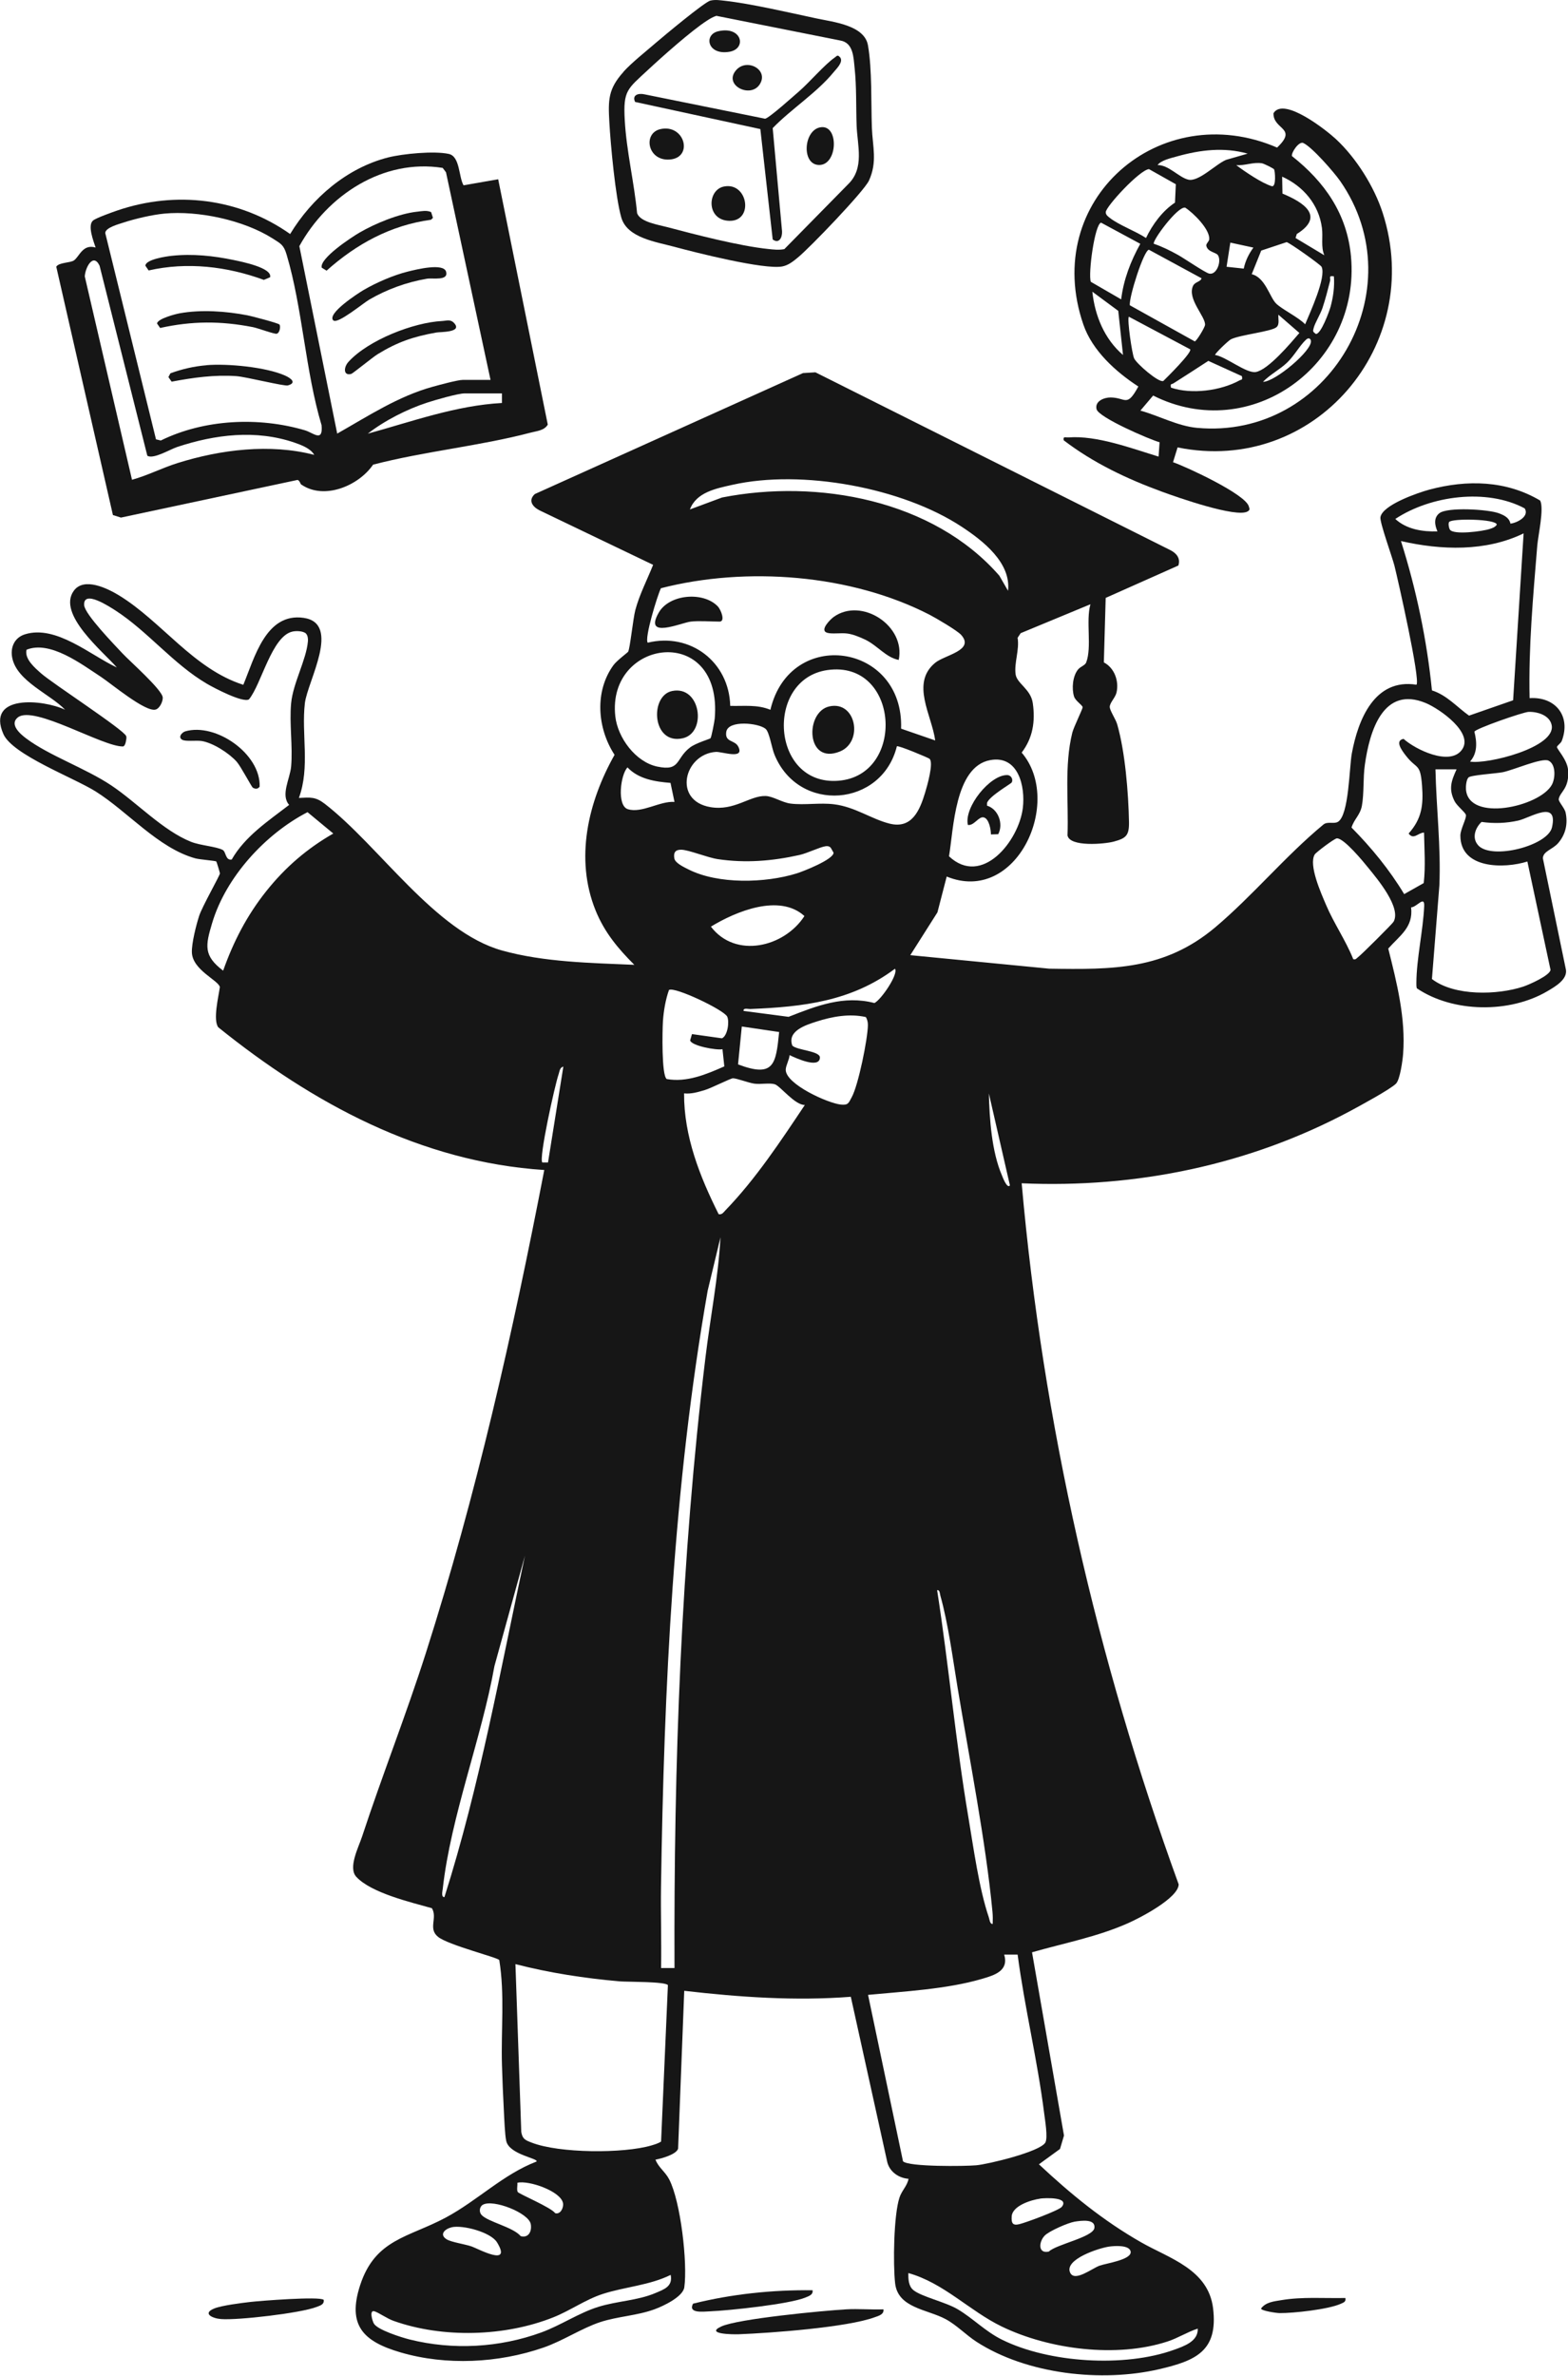
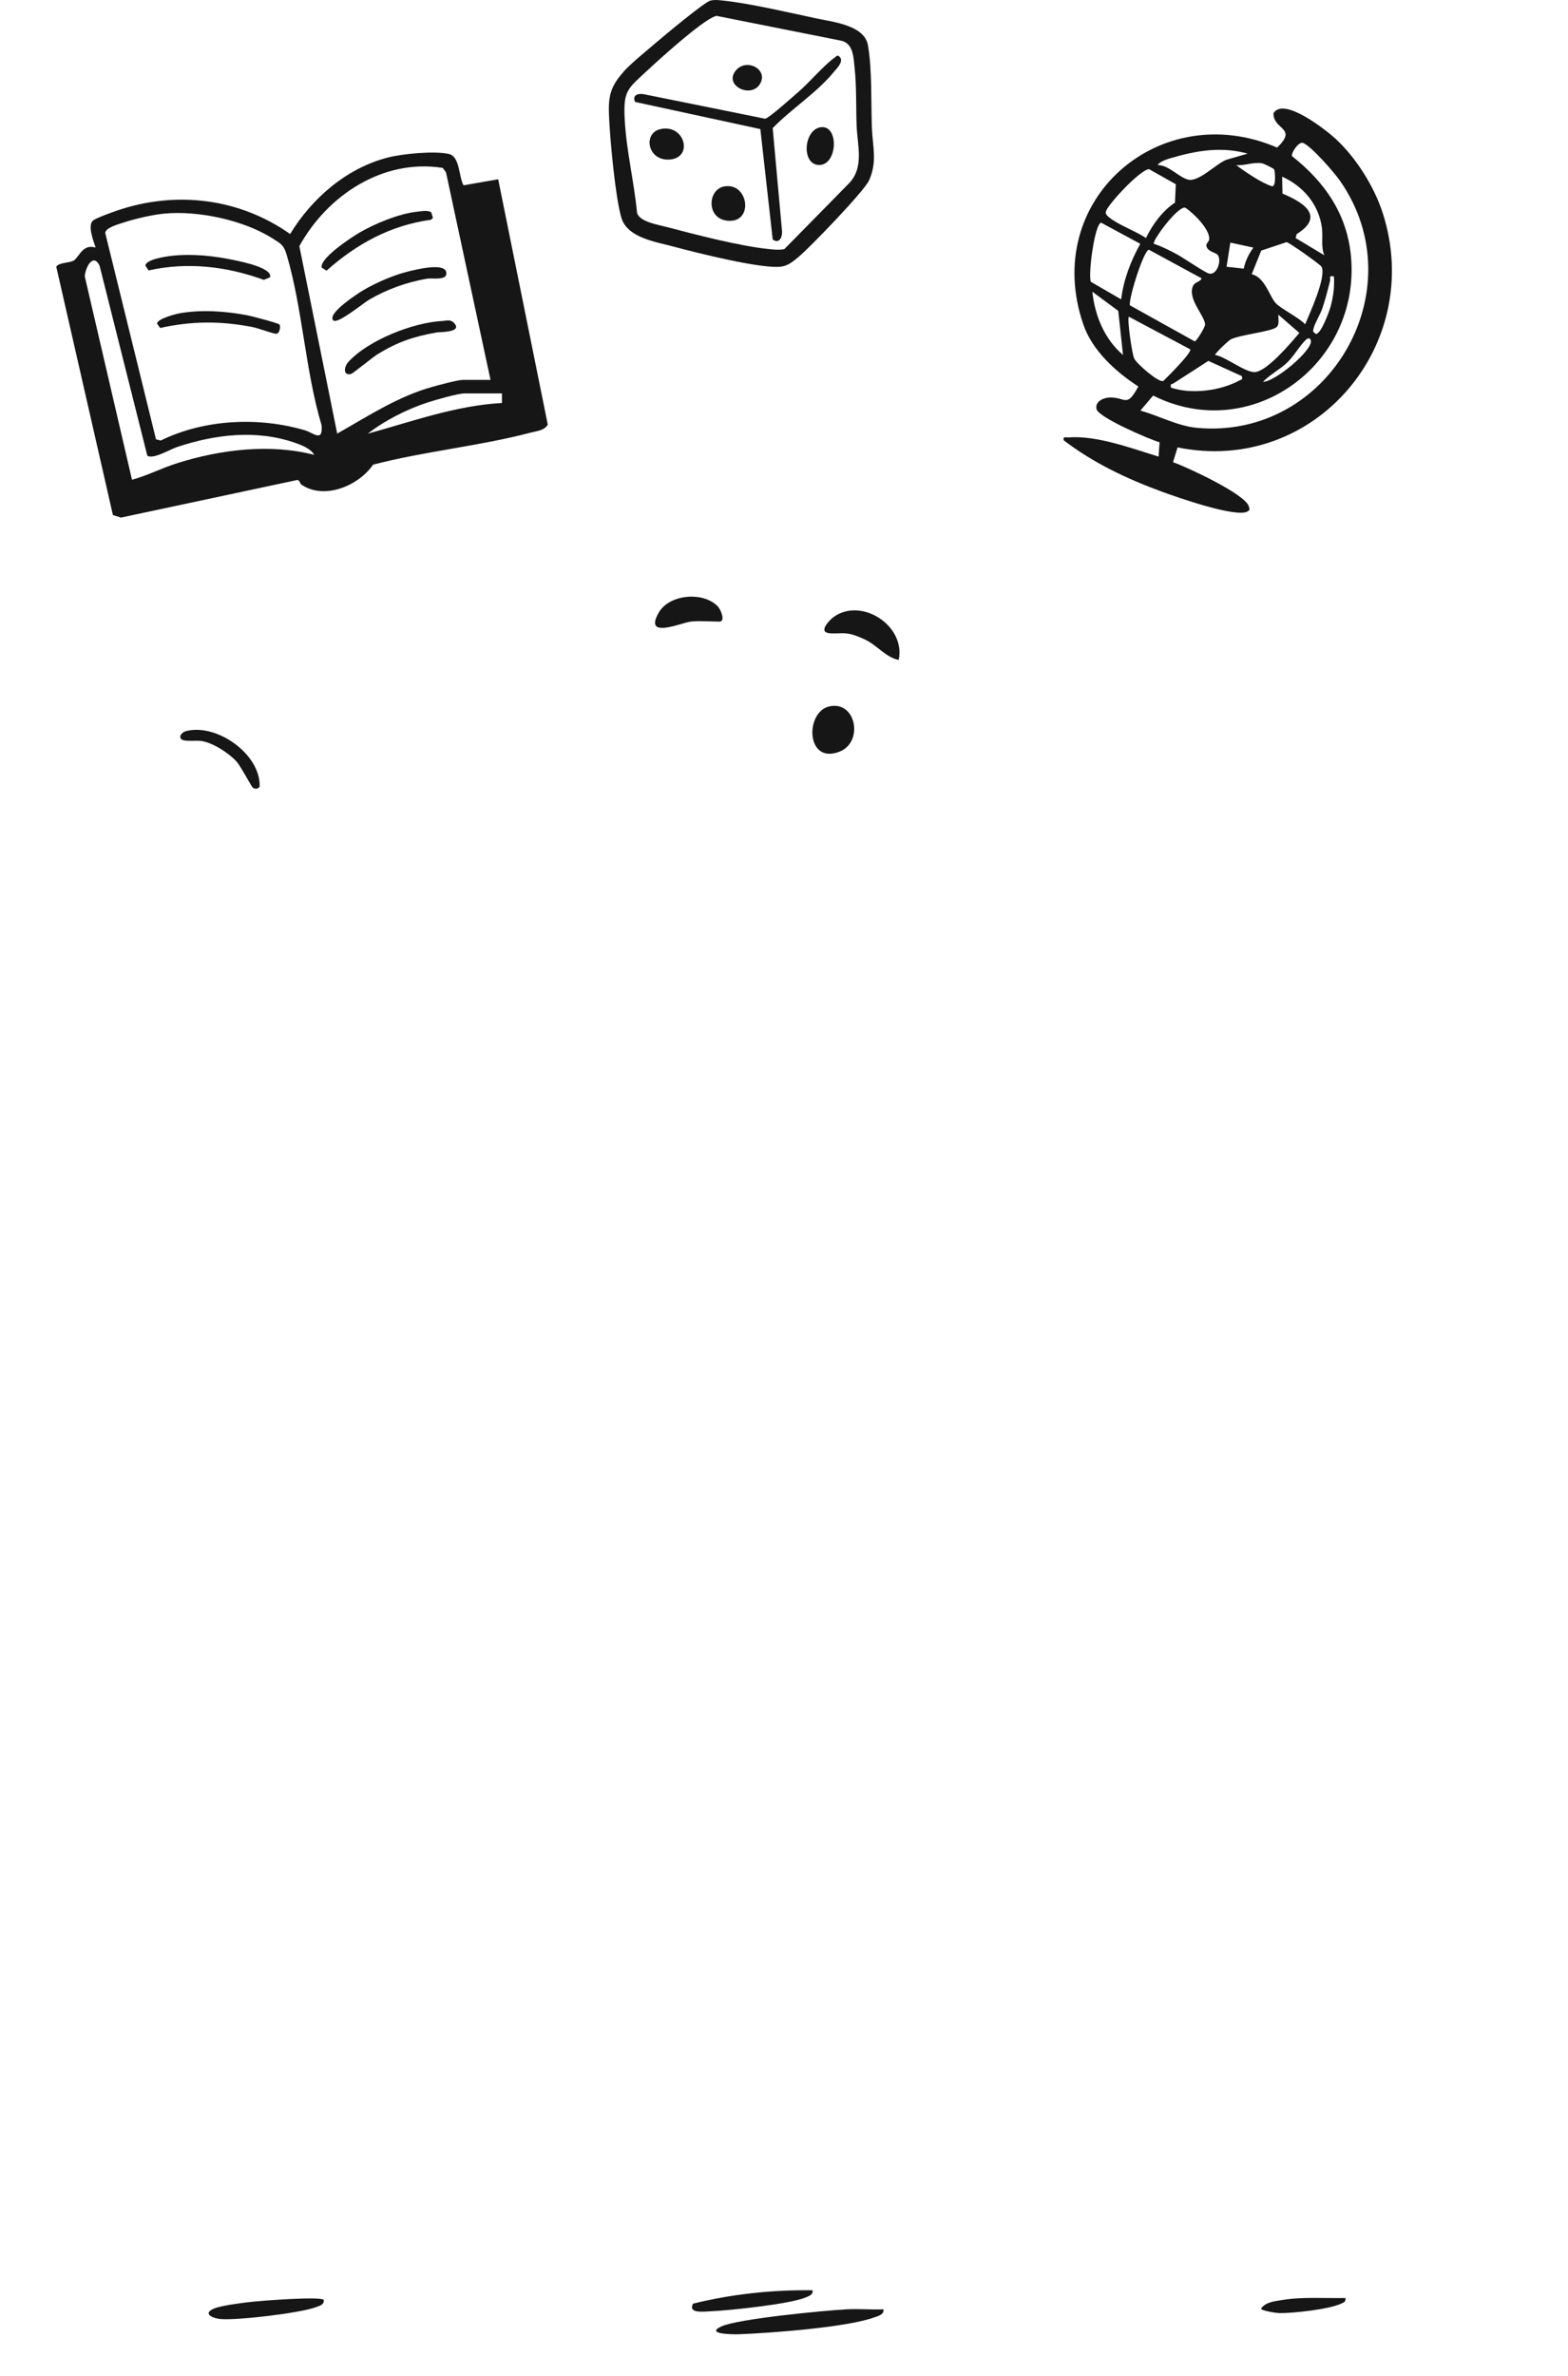
<svg xmlns="http://www.w3.org/2000/svg" id="Layer_2" data-name="Layer 2" viewBox="0 0 204.55 309.73">
  <defs>
    <style>
      .cls-1 {
        fill: #161616;
      }
    </style>
  </defs>
  <g id="illustrations">
    <g>
-       <path class="cls-1" d="M153.7,73.74l-9.46,4.21-.24,8.41c1.39.72,2,2.45,1.65,3.94-.16.67-.88,1.32-.88,1.86,0,.48.77,1.58.97,2.27,1.04,3.59,1.47,8.98,1.54,12.74.03,1.77-.39,2.12-1.97,2.55-1.21.33-5.77.73-6.05-.8.16-4.42-.44-9.06.62-13.38.19-.76,1.39-3.16,1.35-3.34-.05-.3-.93-.8-1.12-1.4-.32-1.04-.18-2.65.52-3.51.32-.4.92-.53,1.07-.93.76-2.01-.07-5.39.55-7.58l-9.1,3.77-.4.6c.26,1.57-.47,3.26-.26,4.77.17,1.21,1.98,1.91,2.24,3.76.34,2.38.01,4.52-1.45,6.44,5.47,6.4-.69,19.88-9.78,16.16l-1.21,4.67-3.54,5.58,18.12,1.76c8.33.13,15.05.16,21.65-5.38,4.87-4.1,9.16-9.31,14.11-13.4.53-.46,1.38-.05,1.9-.36,1.45-.85,1.48-7.09,1.82-8.93.82-4.42,2.97-9.81,8.43-8.95.55-.56-2.41-13.67-2.87-15.51-.29-1.14-1.93-5.65-1.83-6.32.24-1.61,4.94-3.22,6.4-3.61,4.9-1.31,10.02-1.2,14.44,1.43.53,1.06-.27,4.54-.38,5.88-.54,6.62-1.15,13.23-1,19.88,3.35-.22,5.43,2.32,4.2,5.57-.12.32-.62.62-.63.8-.02.26,1.34,1.66,1.45,2.99.2,2.46-1.08,2.85-1.22,3.81-.05.31.78,1.17.9,1.76.31,1.45,0,2.82-.95,3.94-.72.86-1.98,1.06-2.02,2l3.01,14.54c.2,1.28-1.42,2.21-2.41,2.79-4.92,2.91-12.33,2.82-17.04-.37-.07-.23-.06-.47-.06-.71.01-3.11.88-6.83,1.02-10.01.06-1.43-.96.14-1.71.17.31,2.6-1.48,3.67-2.98,5.37,1.12,4.45,2.29,9.08,1.94,13.72-.06.83-.4,3.36-.93,3.89-.73.74-4.73,2.9-5.9,3.53-13.16,7.06-27.97,10.12-42.93,9.46,2.76,31.23,9.8,62.01,20.48,91.4-.02,1.79-5.11,4.41-6.64,5.08-4,1.77-8.3,2.58-12.49,3.78l4.17,23.89-.52,1.75-2.75,2c4.16,3.89,8.37,7.34,13.33,10.17,3.67,2.1,8.77,3.51,9.39,8.61.67,5.56-2.25,6.82-7.02,7.93-7.53,1.75-17.28.67-23.84-3.57-1.38-.89-2.61-2.2-4.04-2.96-2.39-1.28-6.22-1.44-6.58-4.67-.28-2.5-.19-8.87.57-11.18.31-.93,1.01-1.51,1.18-2.44-1.26-.09-2.42-.88-2.76-2.12l-4.77-21.61c-7.27.56-14.52.05-21.73-.78l-.8,20.58c-.23.76-2.19,1.3-2.95,1.43.37,1.01,1.27,1.57,1.79,2.58,1.49,2.88,2.41,10.88,1.97,14.06-.17,1.24-2.73,2.45-3.88,2.87-2.28.84-4.79.92-7.08,1.67-2.41.79-4.88,2.45-7.43,3.33-5.85,2.02-12.66,2.37-18.64.62-4.77-1.4-6.99-3.46-5.26-8.76,1.97-6.03,6.31-6.21,11.18-8.82,4.17-2.24,7.46-5.62,11.83-7.3.29-.42-3.55-.89-3.95-2.68-.18-.78-.26-2.96-.31-3.94-.11-1.96-.19-4.05-.25-6-.13-4.54.38-9.16-.35-13.65-.24-.35-6.63-1.94-7.98-3.02s-.04-2.47-.81-3.74c-2.73-.77-7.91-1.98-9.86-4.09-1.1-1.19.29-3.84.76-5.27,2.64-8.02,5.75-15.88,8.32-23.93,6.58-20.6,11.34-41.72,15.44-62.95-16.12-1.05-30.22-8.7-42.53-18.61-.71-.97.04-4.01.21-5.24-.17-.88-3.57-2.22-3.65-4.52-.04-1.19.56-3.57.95-4.77s2.68-5.22,2.71-5.53c0-.08-.42-1.5-.48-1.56-.11-.09-2.15-.25-2.72-.4-4.84-1.33-8.81-6.09-13.02-8.73-2.85-1.79-10.84-4.77-12.03-7.48-2.28-5.2,5.16-4.53,8.05-3.17-1.95-2.04-6.26-3.7-6.89-6.74-.29-1.39.29-2.68,1.68-3.1,4.05-1.24,8.53,2.74,11.96,4.33-1.78-2.06-7.82-6.94-5.62-9.99,1.33-1.85,4.42-.31,5.9.59,5.57,3.4,9.71,9.59,16.22,11.66,1.45-3.48,2.93-9.43,7.86-8.73,4.96.71.51,8.27.17,11.13-.47,4.02.7,8.33-.78,12.35,1.51-.07,2.16-.17,3.37.76,7.11,5.49,14.39,16.69,23.13,19.13,5.5,1.53,11.58,1.62,17.26,1.87-2.14-2.14-3.89-4.23-5.05-7.08-2.74-6.76-.99-14.16,2.47-20.3-2.26-3.46-2.64-8.28-.13-11.71.44-.59,1.83-1.62,1.9-1.73.25-.43.64-4.3.94-5.44.55-2.05,1.54-3.93,2.32-5.89l-14.83-7.11c-.93-.48-1.5-1.3-.6-2.12l34.98-15.77,1.62-.1,46.32,23.19c.8.41,1.33,1.06,1.03,2ZM131.5,77.04c.42-3.68-3.27-6.54-6.02-8.35-7.77-5.13-20.89-7.52-29.94-5.48-2.1.47-4.7.96-5.54,3.21l4.2-1.56c12.48-2.45,27.55.31,36.17,10.2l1.14,1.98ZM197.04,68.27c.86-.1,2.51-.94,1.86-1.99-4.96-2.65-12.29-1.67-16.88,1.38,1.48,1.36,3.56,1.68,5.5,1.62-.36-.81-.52-1.77.25-2.37,1.07-.83,6.36-.51,7.74,0,.69.26,1.37.57,1.53,1.35ZM189.04,68.06c-.13.19-.04.75.1.98.45.75,4.33.22,5.18-.07.37-.12.7-.22.94-.56.01-.76-5.89-.85-6.22-.35ZM186.8,90.01c1.94.61,3.25,2.16,4.84,3.29l5.75-2,1.37-21.76c-4.94,2.4-10.75,2.2-16,1,2,6.31,3.38,12.88,4.04,19.46ZM122,96.54c-.43-3.28-3.24-7.47,0-10.13,1.24-1.02,5.19-1.61,3.39-3.63-.52-.58-3.29-2.2-4.12-2.63-10.28-5.29-23.91-6.32-35.05-3.46-.47.95-2.18,6.56-1.72,7.1,5.56-1.35,10.62,2.51,10.76,8.24,1.81.05,3.52-.2,5.24.51,2.56-10.85,17.43-8.69,17.05,2.46l4.46,1.54ZM39.92,82.6c-.35-.34-1.28-.37-1.76-.26-2.71.59-4.05,6.86-5.68,8.84-.79.49-4.56-1.49-5.48-2.03-4.38-2.56-7.75-6.86-11.94-9.56-.71-.45-4.22-2.79-4.08-.69.08,1.19,3.95,5.16,4.99,6.28.98,1.05,5.19,4.74,5.26,5.76.03.51-.4,1.43-.93,1.57-1.33.37-5.81-3.4-7.14-4.27-2.57-1.68-6.63-4.77-9.7-3.53-.28,1.21,1.08,2.35,1.9,3.08,1.49,1.32,10.84,7.38,11.1,8.18.08.24,0,.43-.03.65-.02.2-.15.65-.37.7-2.65.07-11.64-5.43-13.73-3.79-1.15.91.33,2.18,1.07,2.73,2.95,2.23,7.77,3.9,11.12,6.14,3.3,2.2,6.75,5.9,10.4,7.35,1.2.48,3.29.61,4.13,1.06.45.24.35,1.41,1.18,1.25,1.72-3.02,4.77-5.03,7.49-7.12-1.14-1.3.11-3.38.26-5.01.23-2.64-.25-5.62,0-8.25s1.98-5.65,2.19-8.07c.03-.32-.02-.77-.25-1ZM92.69,96.24c.12-.12.52-2.2.55-2.57,1.05-12.46-14.11-10.45-12.97-.27.31,2.78,2.64,5.94,5.46,6.54,3.08.65,2.36-1.01,4.29-2.49.76-.58,2.57-1.1,2.67-1.2ZM107.94,87.36c-8.19,1.17-7.38,15.12,1.43,14.43,8.86-.69,7.97-15.77-1.43-14.43ZM185.76,108.55c-.74,0-1.36,1.01-2,.12,1.72-1.93,1.94-3.71,1.75-6.24-.23-3.01-.67-2.06-2.1-3.9-.48-.62-1.53-1.97-.31-2.2,1.56,1.4,5.96,3.53,7.56,1.49,1.75-2.22-2.86-5.4-4.64-6.15-5.59-2.34-7.36,3.67-7.97,8.04-.25,1.74-.09,3.76-.39,5.36-.23,1.21-1.02,1.73-1.35,2.82,2.61,2.64,4.96,5.51,6.87,8.68l2.55-1.44c.25-2.22.08-4.36.04-6.58ZM191.77,99.29c2.2.4,11.23-1.83,10.65-4.75-.26-1.29-1.84-1.76-3-1.73-.71.02-7.01,2.21-7.08,2.59.34,1.37.41,2.8-.57,3.89ZM117,97.29c-1.93,7.9-12.81,8.83-15.97,1.09-.36-.87-.65-2.91-1.15-3.35-.88-.77-4.91-1.2-5.14.4-.2,1.39,1.12,1,1.58,1.93.84,1.71-2.14.62-2.94.67-4.13.29-5.65,6.36-.7,7.2,3.12.53,5.12-1.51,7.18-1.45.98.02,2.15.85,3.29.99,1.81.22,3.81-.14,5.66.09,2.74.34,4.87,1.93,7.24,2.52,2.92.73,3.94-1.75,4.63-4.03.25-.82,1.16-3.95.57-4.43-.18-.14-4.08-1.78-4.25-1.62ZM129.18,99.1c-4.64.84-4.78,9.04-5.38,12.54,4.29,4.02,9.1-1.98,9.63-6.29.35-2.86-.61-6.92-4.25-6.25ZM191.57,101.36c-.29.29-.36,1.15-.33,1.56.33,4.3,9.57,2.28,11.19-.58.48-.84.56-2.7-.42-3.17-.86-.42-4.63,1.25-5.99,1.51-.86.17-4.15.37-4.45.68ZM87.47,102.07c-2-.16-4.17-.49-5.61-2.02-.92.95-1.41,5,.05,5.45,1.83.56,4.18-1.09,6.08-.95l-.52-2.48ZM190.01,100.3h-2.75c.11,5.04.72,10.07.51,15.14l-.97,12.2c2.93,2.25,8.54,2.1,11.91.99.76-.25,3.5-1.46,3.56-2.19l-3.02-14.12c-3.02.95-8.74.99-8.74-3.38,0-.84.83-2.26.72-2.7-.09-.35-1.17-1.17-1.48-1.79-.8-1.59-.43-2.63.26-4.14ZM40.11,105.89c-5.5,2.85-10.65,8.45-12.44,14.47-.86,2.89-1.16,4.23,1.44,6.19,1.35-3.81,3.11-7.21,5.63-10.37s5.37-5.58,8.74-7.51l-3.37-2.79ZM192.84,110.22c1.79,1.92,9.08.04,9.62-2.35.84-3.69-2.84-1.24-4.39-.89s-3.17.41-4.8.18c-.85.81-1.29,2.13-.42,3.06ZM176.52,125.05c.38.1.41-.1.63-.25.4-.28,4.46-4.32,4.64-4.62,1.05-1.83-2.1-5.57-3.27-7.01-.66-.82-3.19-3.9-4.12-3.87-.32.01-2.73,1.83-2.89,2.1-.83,1.38.84,5.07,1.47,6.56,1.03,2.43,2.57,4.63,3.55,7.08ZM107.68,110.33c-.74.11-2.39.92-3.39,1.14-3.54.79-7.04,1.08-10.65.54-1.35-.2-3.84-1.23-4.79-1.23-.77,0-1.01.39-.88,1.14.11.61,1.27,1.14,1.84,1.43,3.87,1.96,10.03,1.79,14.12.52.84-.26,4.82-1.82,4.81-2.7l-.37-.65c-.21-.21-.42-.23-.7-.19ZM92.74,120.81c3.21,4.22,9.58,2.68,12.2-1.38-3.25-2.96-8.94-.61-12.2,1.38ZM97,131.8l5.87.77c3.68-1.44,7.21-2.84,11.2-1.8.86-.4,3.18-3.79,2.68-4.47-5.68,4.26-12,4.97-18.88,5.25-.3.01-.93-.19-.87.25ZM90.27,134.82l3.91.55c.74-.33.99-2.15.69-2.82-.4-.88-6.92-3.97-7.6-3.48-.45,1.25-.7,2.76-.79,4.09-.07,1.14-.2,7.06.5,7.52,2.62.47,5.17-.62,7.51-1.65l-.24-2.24c-.77.17-4.06-.44-4.22-1.15l.24-.82ZM112.95,132.6c-2.13-.48-4.38-.07-6.44.59-1.4.45-3.85,1.22-3.15,3.13.62.62,3.64.69,3.6,1.57-.06,1.48-3.13.07-3.96-.33-.03.6-.49,1.35-.5,1.91,0,1.88,5.48,4.36,7.19,4.54.98.1,1.01-.21,1.42-.96.86-1.55,2.09-7.61,2.11-9.41,0-.37-.08-.73-.27-1.05ZM96.28,138.77c4.69,1.77,4.94,0,5.36-4.22l-4.87-.72-.49,4.94ZM71.49,151.56l2-12.5c-.48.11-.49.63-.62,1-.48,1.38-2.62,11.03-2.12,11.5h.75ZM105,144.06c-1.31.04-3.22-2.49-3.93-2.7s-1.82.04-2.67-.08c-.78-.11-2.28-.7-2.79-.7-.29,0-2.88,1.31-3.68,1.54-.88.26-1.75.53-2.69.43-.03,5.59,2.06,10.86,4.51,15.75.44.09.62-.23.88-.5,3.96-4.09,7.22-9.04,10.37-13.75ZM131.75,154.56l-2.75-12c.08,3.34.37,7.58,1.7,10.67.06.14.66,1.79,1.04,1.33ZM87.99,256.58c-.1-26.6.84-53.2,4.04-79.61.63-5.22,1.67-10.41,1.96-15.66l-1.67,6.95c-4.49,25.56-5.69,51.76-6.09,77.68-.05,3.54.07,7.1.01,10.64h1.75ZM57.98,247.33c4.61-14.53,7.31-29.62,10.5-44.51l-3.98,14.4c-1.68,9.43-5.69,19.57-6.74,29.02-.03.28-.25,1.13.22,1.09ZM129.5,250.83c.02-.53.02-1.06-.03-1.59-.87-9.14-3.02-20-4.55-29.21-.63-3.8-1.22-8.35-2.25-12.01-.07-.26-.06-.76-.42-.7,1.53,9.82,2.41,19.75,4.07,29.56.67,3.98,1.4,9.34,2.67,13.08.1.28.14.91.5.87ZM132.75,254.83h-1.75c.63,2.13-1.27,2.69-2.95,3.18-4.56,1.33-10.08,1.62-14.81,2.07l4.56,21.7c.75.74,8.11.65,9.54.52,1.53-.13,8.37-1.77,9.03-2.97.35-.64-.05-2.96-.16-3.84-.87-6.91-2.55-13.76-3.46-20.67ZM67.24,256.08l.76,21.86c.15.95.55,1.09,1.35,1.4,3.56,1.4,11.98,1.45,15.64.37.43-.13.87-.26,1.25-.5l.89-20.4c-.35-.48-5.33-.41-6.27-.49-4.59-.4-9.17-1.1-13.63-2.25ZM67.54,285.78c.14.25,4.36,2.01,4.88,2.76.68.21,1.12-.69,1.03-1.28-.24-1.57-4.48-3.04-5.96-2.68.04.36-.11.9.05,1.2ZM135.69,286.65c-1.17.16-3.62.92-3.71,2.31-.06.91.14,1.23,1.02,1.01.8-.19,5.16-1.79,5.52-2.26,1.01-1.3-2.13-1.16-2.84-1.07ZM62.81,288.76c.81.92,4.1,1.57,5.12,2.78,1.05.27,1.47-.66,1.31-1.57-.25-1.46-4.93-3.3-6.26-2.52-.43.25-.51.92-.18,1.3ZM140.19,289.65c-.85.14-3.34,1.22-3.92,1.83-.77.82-.88,2.38.55,2.07.98-.95,5.8-1.88,5.95-3.09s-1.72-.95-2.58-.81ZM58.91,290.39c-.85.19-1.65.92-.66,1.55.61.39,2.39.63,3.3.95.84.3,5.29,2.73,3.29-.54-.81-1.33-4.46-2.3-5.93-1.97ZM144.69,292.9c-1.27.17-5.95,1.67-5.07,3.43.6,1.19,2.83-.58,3.81-.94.88-.32,4.38-.79,4.05-1.91-.24-.81-2.11-.68-2.79-.58ZM156.26,303.59c-1.37.44-2.57,1.23-3.95,1.68-6.63,2.17-15.42,1.06-21.65-1.96-4.2-2.04-7.54-5.67-12.16-6.96-.02.76.01,1.7.65,2.22,1.05.86,4.18,1.55,5.77,2.49,2,1.18,3.59,2.88,5.78,3.97,6.14,3.04,16,3.65,22.44,1.33,1.31-.47,3.18-1.1,3.11-2.76ZM87.49,296.59c-2.78,1.37-5.98,1.55-8.88,2.49-2.27.74-4.24,2.18-6.45,3.05-6.31,2.51-14.4,2.73-20.8.46-.86-.3-1.93-1.07-2.5-1.25-.73-.23-.29,1.24-.09,1.59.47.83,3.63,1.82,4.67,2.08,5.65,1.41,11.73,1.07,17.18-.92,2.54-.93,4.91-2.55,7.42-3.33s5.1-.81,7.45-1.8c1.15-.49,2.3-.86,2-2.37Z" />
      <path class="cls-1" d="M153.03,60.26c1.82.64,9.44,4.17,9.88,5.76.08.3.2.44-.14.65-1.44.9-9.33-1.88-11.2-2.57-4.54-1.66-8.96-3.75-12.81-6.7-.1-.57.25-.34.62-.37,3.7-.29,8.25,1.43,11.76,2.5l.13-1.87c-1.38-.39-7.96-3.24-8.22-4.31s1.02-1.54,1.84-1.53c2,.02,2.09,1.36,3.61-1.43-2.93-1.9-6-4.67-7.17-8.07-5.6-16.25,10.01-29.67,25.27-23.08,2.76-2.61-.53-2.3-.47-4.48,1.33-2.21,6.97,2.28,8.14,3.37,2.65,2.46,5,6.2,6.11,9.64,5.55,17.23-8.94,34.19-26.76,30.56l-.59,1.91ZM148.76,53.53c2.39.66,4.89,2.02,7.38,2.25,17.19,1.59,28.57-18,18.68-32.19-.79-1.13-3.67-4.44-4.81-4.95-.57-.25-1.59,1.28-1.47,1.71,4.26,3.36,7.19,7.53,7.7,13.08,1.29,14.06-13.03,24.57-25.81,18.14l-1.66,1.96ZM162.76,20.03c-3.1-.87-6.19-.49-9.25.37-.77.22-2.04.49-2.5,1.12,1.44-.02,2.77,1.6,4,1.9,1.35.33,3.59-2.02,4.94-2.58l2.81-.81ZM166.21,22.08c-.08-.13-1.31-.74-1.58-.79-1.15-.19-2.22.33-3.36.24,1.12.84,3.35,2.36,4.63,2.74.62.18.43-1.99.31-2.19ZM149.5,31.03c.83-1.75,2.16-3.55,3.78-4.61l.11-2.4-3.5-1.97c-1.22.1-5.63,4.88-5.64,5.61,0,.36.27.54.52.74,1.18.94,3.4,1.74,4.73,2.63ZM172.76,33.28c-.47-1.12-.15-2.34-.31-3.56-.4-3.08-2.45-5.45-5.19-6.69l.04,2.21c2.74,1.13,5.59,2.95,1.87,5.27l-.16.52,3.75,2.25ZM150.51,31.78c1.08.36,2.18.91,3.17,1.46.79.44,3.53,2.31,4.06,2.43.98.22,1.64-1.61,1.15-2.39-.24-.39-1.35-.41-1.52-1.23-.06-.3.36-.54.38-.88.07-1.3-2.08-3.42-3.14-4.1-1-.2-4.34,4.36-4.09,4.71ZM148.76,31.79l-5.12-2.76c-.83.18-1.71,6.69-1.34,7.71l3.96,2.29c.31-2.58,1.25-5.01,2.5-7.25ZM163.51,32.28l-3.01-.65-.49,3.15,2.24.24c.21-1.01.66-1.92,1.26-2.74ZM170.26,42.28c.6-1.45,2.8-6.17,2.14-7.5-.14-.28-4.18-3.15-4.56-3.21l-3.31,1.1-1.24,3.08c1.75.41,2.33,2.95,3.16,3.8.74.76,2.95,1.81,3.82,2.74ZM156.76,36.29l-6.88-3.73c-.67.05-2.63,6.23-2.49,7.24l8.47,4.71c.26-.06,1.32-1.83,1.34-2.15.09-1.07-2.35-3.37-1.57-5.08.25-.55.98-.52,1.12-1ZM174.01,36.03c-.76-.12-.4.19-.5.61-.31,1.21-.6,2.34-.99,3.52-.27.81-.98,1.94-1.15,2.61-.12.45-.11.46.27.76.65.14,1.78-2.96,1.94-3.55.35-1.31.53-2.59.43-3.94ZM146.5,46.28l-.62-5.75-3.38-2.5c.33,3.14,1.59,6.19,4,8.25ZM158.51,46.28c1.4.2,4.08,2.44,5.32,2.22,1.64-.3,4.56-3.79,5.68-5.09l-2.74-2.38c-.05.5.19,1.26-.25,1.63-.7.58-4.71.98-5.93,1.57-.35.17-2.17,1.92-2.07,2.05ZM155.26,45.54l-8-4.25c-.24.33.41,4.81.69,5.43.31.69,3.22,3.22,3.81,2.95.47-.46,3.79-3.74,3.5-4.13ZM164.76,49.78c1.54.03,6.51-4.13,6.25-5.37-.06-.29-.32-.42-.63-.13-.84.78-1.54,2.11-2.49,3.01s-2.21,1.54-3.13,2.49ZM162.01,49.04l-4.38-1.99c-1.51.99-3.03,1.96-4.55,2.93-.25.16-.44-.02-.32.56,2.68.9,6.46.41,8.93-.94.29-.16.42,0,.32-.55Z" />
      <path class="cls-1" d="M39.32,63.2c-.15-.1-.19-.52-.5-.63l-23.04,4.91-1.05-.33-7.39-32.38c.35-.57,1.81-.48,2.31-.82.71-.5,1.13-2.17,2.82-1.68-.26-.8-1.09-2.89-.33-3.52.39-.33,2.5-1.08,3.14-1.3,7.67-2.62,15.95-1.61,22.57,3.06,2.83-4.67,7.39-8.61,12.77-9.98,1.94-.49,6.03-.88,7.93-.46,1.47.32,1.28,2.99,1.92,4.09l4.52-.79,6.47,31.99c-.46.78-1.43.83-2.22,1.04-6.63,1.75-13.89,2.44-20.57,4.18-1.89,2.76-6.38,4.64-9.35,2.6ZM63.99,49.53l-5.81-27.07-.43-.57c-7.79-1.23-15.04,3.57-18.7,10.2l4.94,24.44c4.05-2.29,7.95-4.87,12.5-6.12.8-.22,3.23-.88,3.87-.88h3.63ZM21.43,27.85c-1.59.15-3.81.67-5.33,1.17-.6.2-2.35.65-2.37,1.36l6.62,26.9.63.15c5.66-2.78,12.78-3.11,18.8-1.33,1.09.32,2.38,1.64,2.17-.66-2.11-7.03-2.49-15.28-4.55-22.21-.39-1.32-.74-1.44-1.85-2.15-3.78-2.39-9.7-3.65-14.13-3.23ZM40.98,59.28c-.48-.82-1.68-1.27-2.55-1.57-5.05-1.73-10.38-1.07-15.33.57-.95.32-3.07,1.62-3.88,1.14l-6.23-24.78c-.84-1.73-1.87.25-1.93,1.4l6.16,26.51c2.03-.56,3.94-1.55,5.95-2.18,5.62-1.76,12.05-2.56,17.81-1.07ZM65.49,51.29h-4.88c-.87,0-3.83.86-4.82,1.18-2.69.87-5.63,2.37-7.81,4.07,5.72-1.57,11.52-3.68,17.5-4v-1.25Z" />
      <path class="cls-1" d="M81.33,9.36c1.06-1.18,3.03-2.74,4.29-3.83.98-.84,6.3-5.28,7.05-5.45.63-.15,1.25-.05,1.88.02,3.39.37,8.48,1.56,11.95,2.3,2.19.47,6.28.88,6.73,3.52.55,3.16.39,7.46.51,10.74.09,2.45.74,4.43-.38,6.88-.64,1.4-7.75,8.79-9.25,10.01-.62.51-1.24,1.03-2.06,1.19-2.38.44-11.29-1.81-14.07-2.56-2.39-.65-6.16-1.15-6.93-3.82s-1.4-9.57-1.56-12.44-.16-4.32,1.84-6.54ZM93.43,2.07c-.42.14-.8.36-1.17.6-2.06,1.32-5.89,4.73-7.77,6.48-2.65,2.47-3.21,2.64-2.99,6.5.22,4.04,1.23,8.11,1.61,12.14.4,1.17,2.82,1.52,3.93,1.82,3.73.99,9.42,2.46,13.15,2.85.71.08,1.42.16,2.13.02l8.31-8.45c2.17-2.09,1.22-5.04,1.12-7.63-.09-2.42,0-5.1-.26-7.5-.15-1.41-.15-3.33-1.88-3.62l-16.18-3.22Z" />
      <path class="cls-1" d="M115.25,301.09c.09.65-.63.84-1.11,1.01-3.61,1.34-13.64,2.07-17.77,2.23-.78.03-4.45-.02-2.27-1.02s13.29-2.06,16.28-2.23c1.61-.09,3.26.06,4.87,0Z" />
      <path class="cls-1" d="M42.23,299.84c.09.63-.51.76-.94.93-2.04.8-10.25,1.75-12.45,1.58-1.14-.09-2.5-.74-.87-1.39.97-.39,3.53-.71,4.66-.84,1.28-.15,9.08-.76,9.59-.28Z" />
      <path class="cls-1" d="M106,298.59c.1.61-.52.77-.93.95-2.06.86-9.96,1.7-12.45,1.8-.89.04-2.9.3-2.21-1,5.07-1.26,10.36-1.81,15.59-1.75Z" />
      <path class="cls-1" d="M175.51,299.59c.1.51-.23.6-.61.77-1.62.73-6.18,1.23-7.99,1.21-.33,0-2.41-.29-2.4-.6.62-.84,1.69-.93,2.65-1.09,2.73-.46,5.58-.22,8.34-.28Z" />
      <path class="cls-1" d="M24.16,95.35c4.01-1.16,9.87,2.96,9.71,7.21-.23.33-.57.33-.89.13-.17-.11-1.56-2.77-2.11-3.39-1.01-1.12-3.08-2.45-4.56-2.69-.71-.11-2.15.1-2.57-.18-.55-.35.02-.96.43-1.08Z" />
      <path class="cls-1" d="M117.25,86.04c-1.7-.32-2.78-1.9-4.45-2.68-.66-.31-1.52-.66-2.24-.76-.84-.12-2,.09-2.65-.1-1.05-.32.42-1.76.85-2.07,3.64-2.6,9.42,1.16,8.48,5.61Z" />
      <path class="cls-1" d="M90.12,81.04c-1.26.14-6.23,2.38-4.18-1.18,1.39-2.41,5.8-2.76,7.68-.82.46.48,1.02,2,.25,2-1.17,0-2.64-.13-3.75,0Z" />
      <path class="cls-1" d="M108.18,92.1c3.5-.79,4.5,4.62,1.38,5.88-4.44,1.79-4.58-5.16-1.38-5.88Z" />
-       <path class="cls-1" d="M87.68,90.09c3.74-.76,4.57,5.44,1.39,6.16-4.02.91-4.36-5.55-1.39-6.16Z" />
-       <path class="cls-1" d="M131.97,102.02c-.1.18-2.9,1.76-3.21,2.66v.36c1.47.44,2.17,2.38,1.46,3.72l-.95.03c0-.63-.25-2.05-.93-2.22s-1.27,1.12-2.08.98c-.52-2.32,2.9-6.55,5.14-6.5.51.01.8.57.58.97Z" />
      <path class="cls-1" d="M22.42,33.35c2.7-.29,5.42,0,8.06.55.95.2,5.1,1.01,4.75,2.25l-.81.34c-4.81-1.76-10.01-2.37-15.03-1.23l-.42-.61c0-.83,2.75-1.23,3.45-1.3Z" />
-       <path class="cls-1" d="M26.93,47.61c2.74-.23,7.74.24,10.25,1.35.76.34,1.59.95.37,1.29-.47.13-5.46-1.12-6.7-1.21-2.89-.2-5.65.19-8.46.72l-.42-.6.26-.49c1.49-.55,3.11-.92,4.7-1.05Z" />
      <path class="cls-1" d="M36.46,42.31c.17.24.04,1.11-.37,1.2-.3.07-2.47-.74-3.1-.86-4.19-.82-7.95-.81-12.1.11l-.41-.59c.13-.63,2.32-1.2,2.94-1.32,2.81-.51,6.07-.28,8.86.26.55.11,4.05,1.02,4.17,1.2Z" />
      <path class="cls-1" d="M43.48,41.78c-.88-.89,3.23-3.54,3.92-3.95,1.67-.98,3.95-1.97,5.83-2.43,1.01-.25,4.66-1.17,4.97.04s-1.75.77-2.52.9c-2.64.45-5.22,1.39-7.52,2.73-.76.44-4.14,3.24-4.67,2.7Z" />
      <path class="cls-1" d="M57.69,41.85c.59-.03,1.07-.27,1.57.29,1.09,1.22-1.81,1.12-2.33,1.21-2.98.53-5.09,1.24-7.67,2.83-.65.4-3.23,2.51-3.44,2.57-1.04.29-1.02-.87-.34-1.6,2.6-2.82,8.44-5.11,12.21-5.3Z" />
      <path class="cls-1" d="M54.43,27.6c.61-.07,1.22-.21,1.81.05l.24.75-.25.25c-5.26.71-9.75,3.17-13.63,6.64l-.63-.39c-.32-1.22,3.91-3.98,4.92-4.57,2.07-1.2,5.14-2.47,7.52-2.73Z" />
      <path class="cls-1" d="M100.8,31.22l-1.61-14.39-16.34-3.54c-.43-.92.44-1.17,1.23-.99l15.73,3.18c.56-.11,3.73-2.97,4.44-3.58,1.37-1.19,3.3-3.46,4.62-4.38.34-.24.38-.45.76,0,.38.61-.53,1.46-.87,1.88-2.21,2.7-5.52,4.79-7.96,7.3l1.22,13.46c.04.8-.38,1.67-1.22,1.06Z" />
      <path class="cls-1" d="M94.43,24.32c3.15-.64,3.95,4.56.7,4.47-3.01-.08-2.89-4.03-.7-4.47Z" />
      <path class="cls-1" d="M86.17,16.83c3.17-.69,4.33,3.74,1.19,3.97-2.91.21-3.53-3.46-1.19-3.97Z" />
      <path class="cls-1" d="M107.16,16.58c2.3-.2,2.1,4.93-.29,4.93s-2.05-4.73.29-4.93Z" />
-       <path class="cls-1" d="M96.07,9.1c1.43-1.55,4.26.03,3.03,1.91s-4.83.05-3.03-1.91Z" />
-       <path class="cls-1" d="M93.67,4.08c3.14-.75,3.81,2.32,1.43,2.68-2.83.44-3.31-2.23-1.43-2.68Z" />
+       <path class="cls-1" d="M96.07,9.1c1.43-1.55,4.26.03,3.03,1.91s-4.83.05-3.03-1.91" />
    </g>
  </g>
</svg>